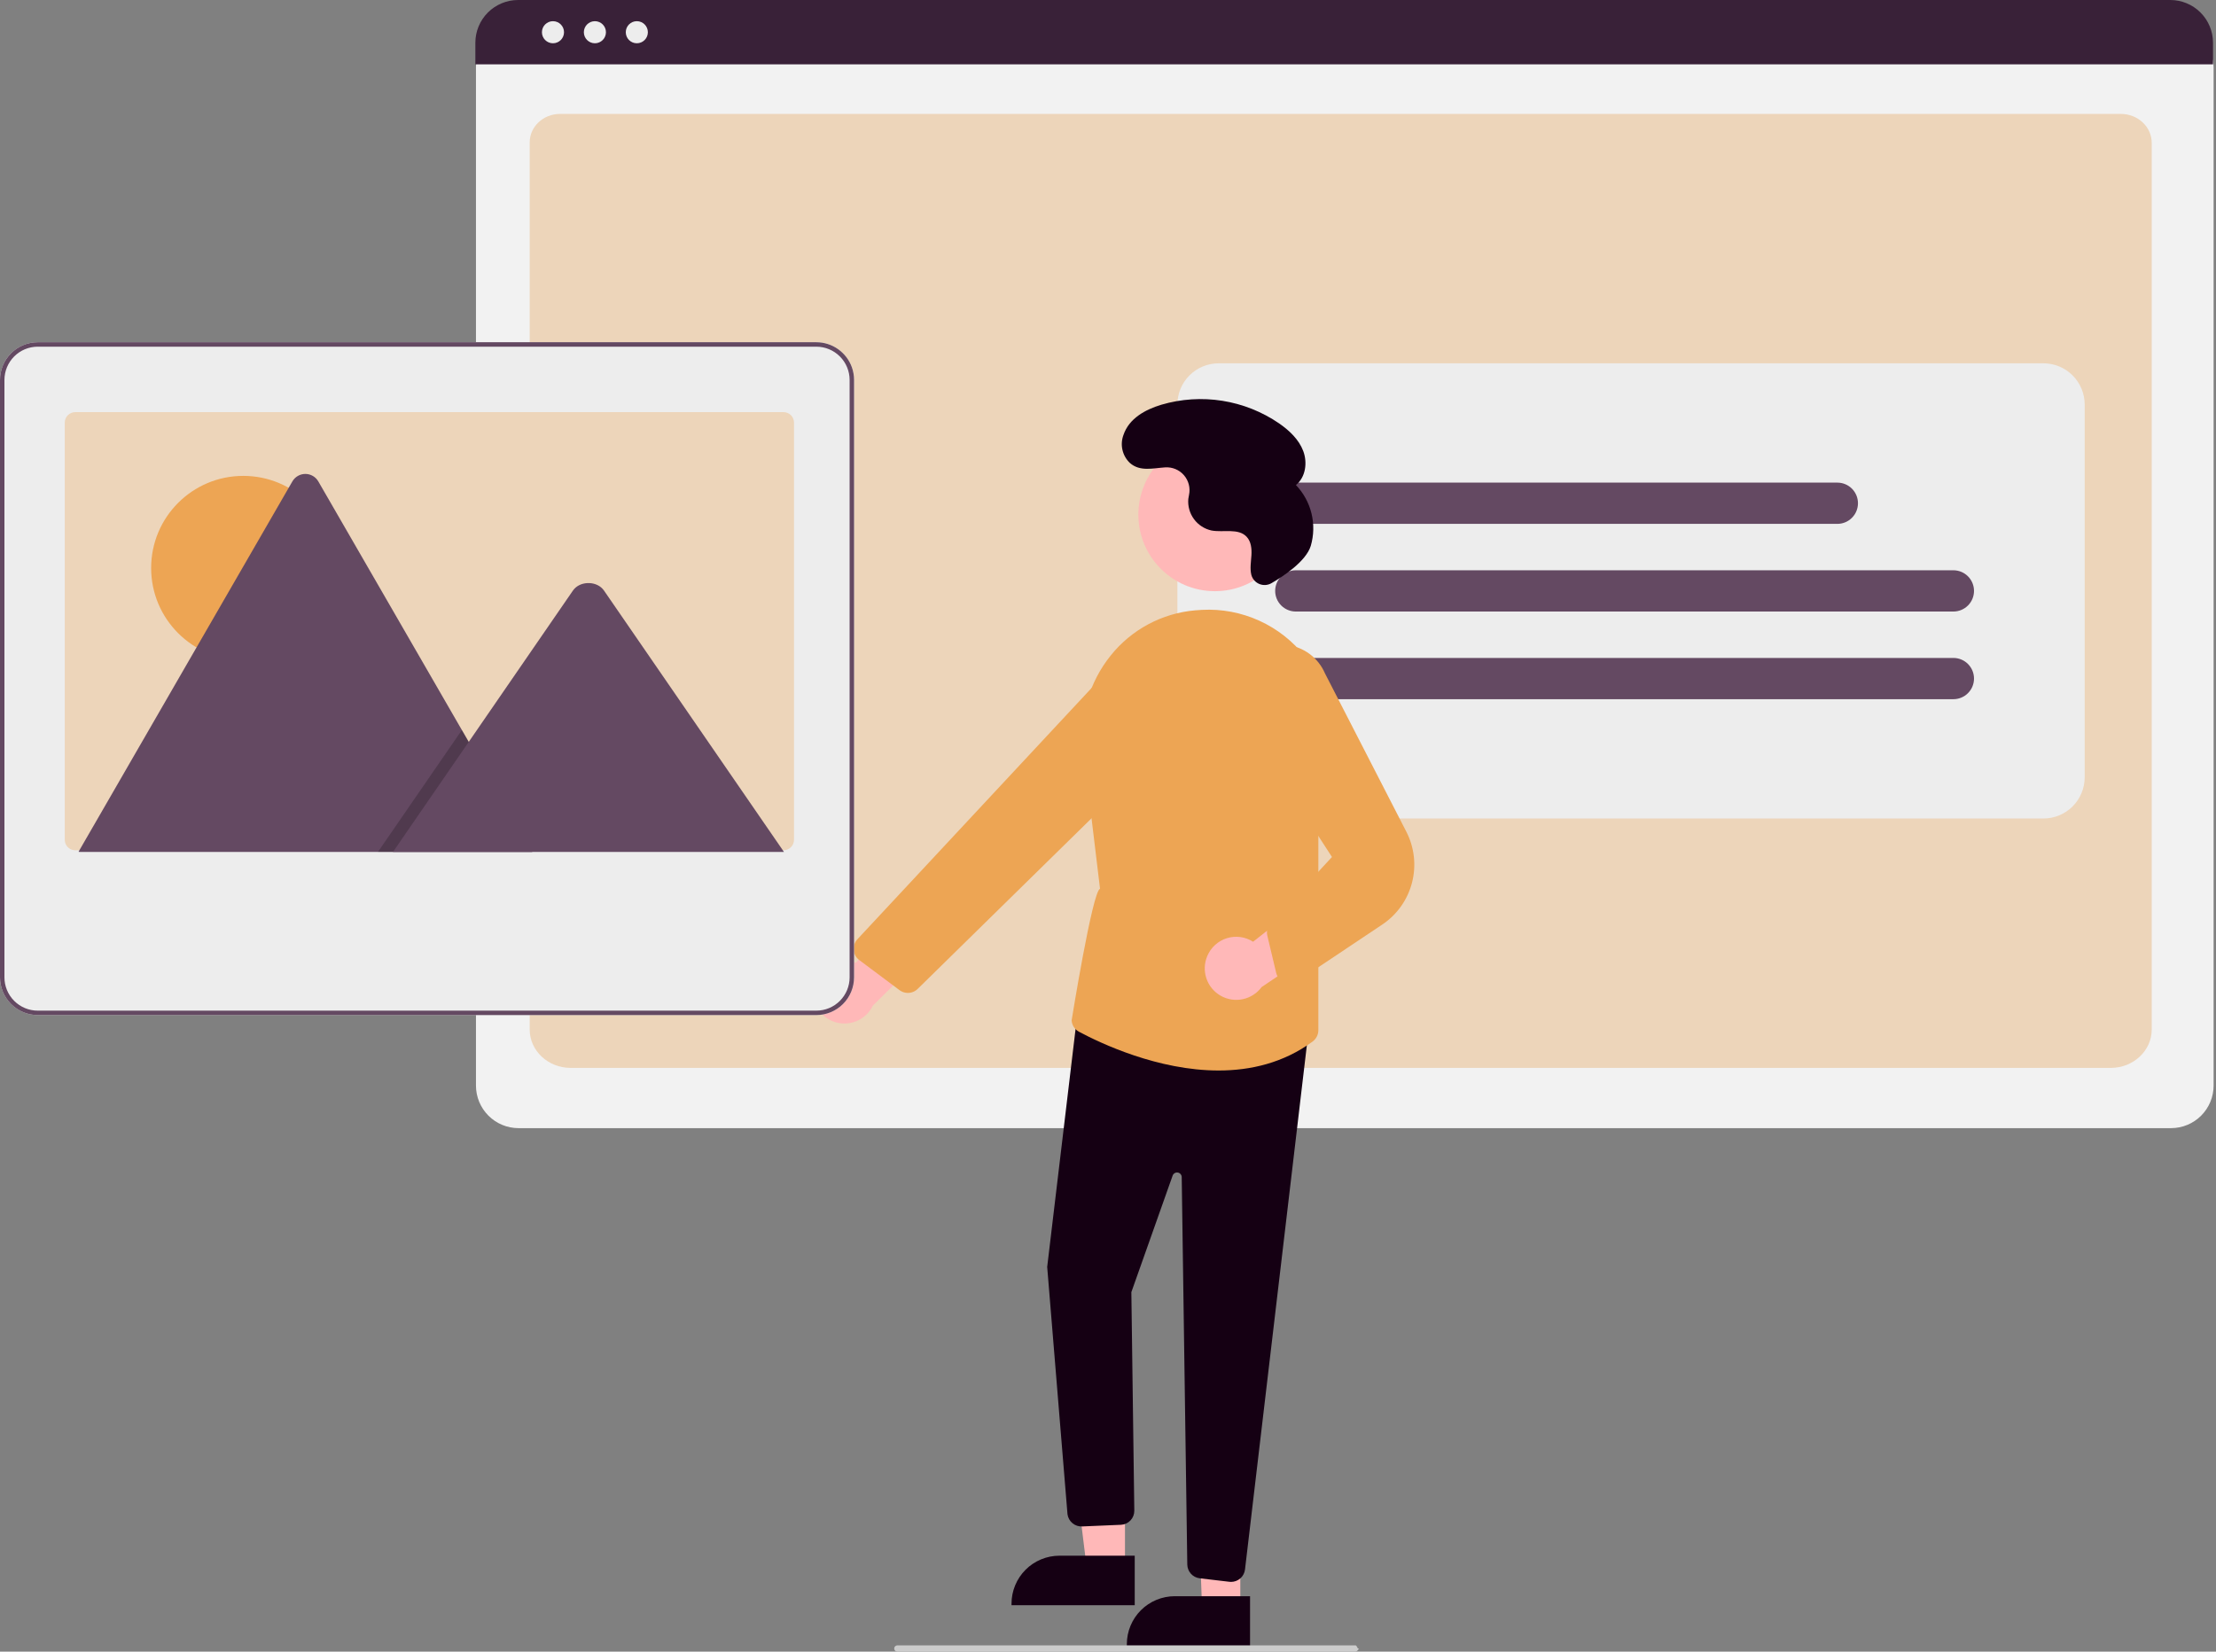
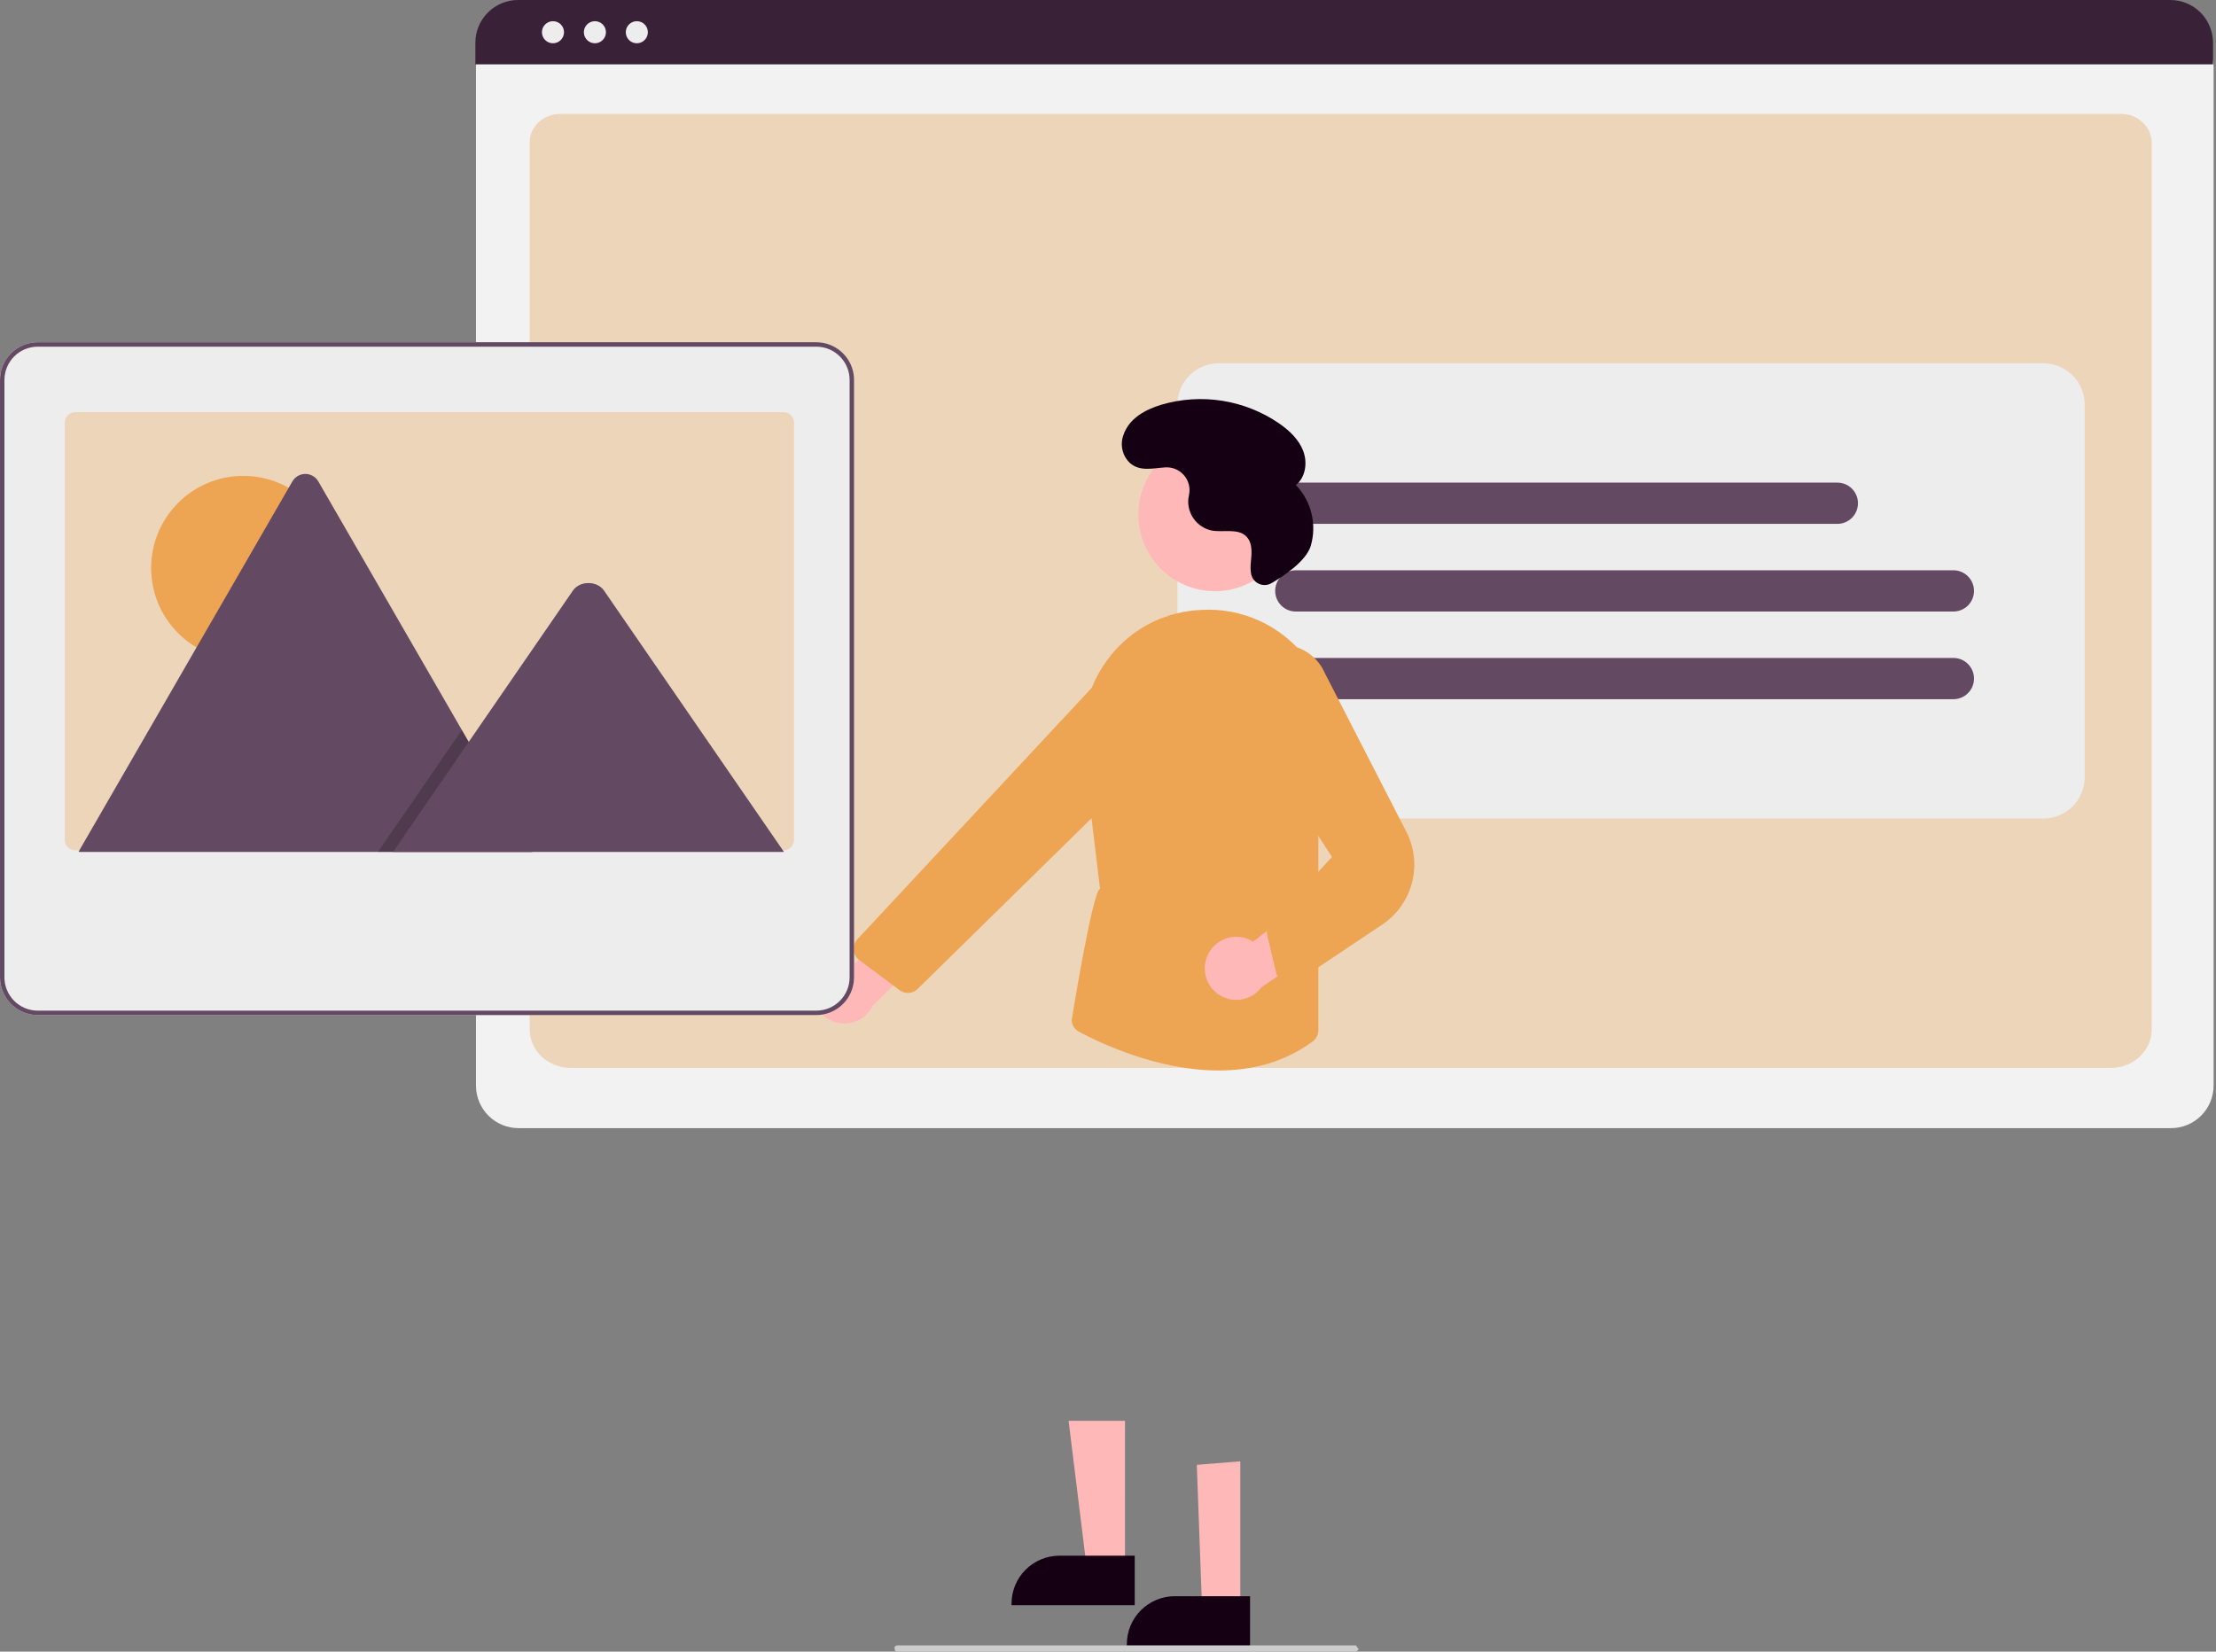
<svg xmlns="http://www.w3.org/2000/svg" width="711" height="530" viewBox="0 0 711 530" fill="none">
  <rect x="0" y="0" width="711" height="530" fill="#808080" stroke="none" />
  <g clip-path="url(#clip0_369_9994)">
    <path d="M696.58 362.018H166.364C162.745 362.014 159.275 360.574 156.715 358.015C154.156 355.455 152.716 351.985 152.712 348.366V21.424C152.715 18.772 153.77 16.23 155.645 14.355C157.52 12.48 160.062 11.425 162.713 11.422H700.058C702.755 11.425 705.341 12.498 707.249 14.406C709.156 16.313 710.229 18.899 710.232 21.597V348.366C710.228 351.986 708.788 355.455 706.229 358.015C703.67 360.574 700.2 362.014 696.58 362.018V362.018Z" fill="#F2F2F2" />
    <path d="M677.239 342.685H183.091C175.847 342.685 169.954 337.166 169.954 330.383V45.678C169.954 40.648 174.321 36.555 179.688 36.555H680.479C685.936 36.555 690.375 40.715 690.375 45.828V330.383C690.375 337.166 684.482 342.685 677.239 342.685Z" fill="#EDD5BA" />
    <path d="M710.042 20.643H152.521V13.693C152.526 10.062 153.971 6.58 156.54 4.013C159.109 1.446 162.591 0.003 166.222 0H696.341C699.972 0.003 703.454 1.446 706.023 4.013C708.591 6.58 710.037 10.062 710.042 13.693V20.643Z" fill="#392138" />
    <path d="M177.421 13.886C179.378 13.886 180.965 12.3 180.965 10.342C180.965 8.385 179.378 6.798 177.421 6.798C175.464 6.798 173.877 8.385 173.877 10.342C173.877 12.3 175.464 13.886 177.421 13.886Z" fill="#EDEDED" />
    <path d="M190.873 13.886C192.83 13.886 194.417 12.3 194.417 10.342C194.417 8.385 192.83 6.798 190.873 6.798C188.916 6.798 187.329 8.385 187.329 10.342C187.329 12.3 188.916 13.886 190.873 13.886Z" fill="#EDEDED" />
    <path d="M204.325 13.886C206.283 13.886 207.869 12.3 207.869 10.342C207.869 8.385 206.283 6.798 204.325 6.798C202.368 6.798 200.781 8.385 200.781 10.342C200.781 12.3 202.368 13.886 204.325 13.886Z" fill="#EDEDED" />
    <path d="M391.003 262.656H655.63C659.141 262.656 662.508 261.261 664.991 258.778C667.474 256.296 668.868 252.928 668.868 249.417V129.822C668.868 126.311 667.474 122.943 664.991 120.461C662.508 117.978 659.141 116.583 655.63 116.583H391.003C387.492 116.583 384.124 117.978 381.642 120.461C379.159 122.943 377.765 126.311 377.765 129.822V249.417C377.765 252.928 379.159 256.296 381.642 258.778C384.124 261.261 387.492 262.656 391.003 262.656V262.656Z" fill="#EDEDED" />
    <path d="M626.739 196.239H415.757C414.002 196.239 412.318 195.541 411.077 194.3C409.836 193.059 409.138 191.375 409.138 189.62C409.138 187.864 409.836 186.18 411.077 184.939C412.318 183.698 414.002 183 415.757 183H626.739C628.494 183 630.178 183.698 631.419 184.939C632.661 186.18 633.358 187.864 633.358 189.62C633.358 191.375 632.661 193.059 631.419 194.3C630.178 195.541 628.494 196.239 626.739 196.239V196.239Z" fill="#644962" />
    <path d="M626.739 224.369H415.757C414.002 224.369 412.318 223.672 411.077 222.431C409.836 221.189 409.138 219.506 409.138 217.75C409.138 215.995 409.836 214.311 411.077 213.07C412.318 211.829 414.002 211.131 415.757 211.131H626.739C628.494 211.131 630.178 211.829 631.419 213.07C632.661 214.311 633.358 215.995 633.358 217.75C633.358 219.506 632.661 221.189 631.419 222.431C630.178 223.672 628.494 224.369 626.739 224.369V224.369Z" fill="#644962" />
    <path d="M589.507 168.108H415.757C414.002 168.108 412.318 167.41 411.077 166.169C409.836 164.928 409.138 163.244 409.138 161.489C409.138 159.733 409.836 158.05 411.077 156.808C412.318 155.567 414.002 154.87 415.757 154.87H589.507C591.262 154.87 592.946 155.567 594.187 156.808C595.429 158.05 596.126 159.733 596.126 161.489C596.126 163.244 595.429 164.928 594.187 166.169C592.946 167.41 591.262 168.108 589.507 168.108V168.108Z" fill="#644962" />
    <path d="M261.049 316.206C261.349 314.767 261.961 313.411 262.842 312.234C263.722 311.057 264.851 310.088 266.147 309.394C267.443 308.7 268.875 308.299 270.343 308.219C271.811 308.138 273.279 308.381 274.643 308.929L298.102 281.973L303.085 299.861L280.044 322.717C278.971 324.947 277.117 326.707 274.833 327.662C272.55 328.617 269.996 328.701 267.654 327.899C265.313 327.096 263.347 325.463 262.13 323.308C260.912 321.153 260.528 318.626 261.049 316.206H261.049Z" fill="#FFB8B8" />
    <path d="M389.803 189.709C403.367 189.709 414.364 178.713 414.364 165.148C414.364 151.584 403.367 140.587 389.803 140.587C376.238 140.587 365.241 151.584 365.241 165.148C365.241 178.713 376.238 189.709 389.803 189.709Z" fill="#FFB8B8" />
    <path d="M360.949 503.221L348.689 503.22L342.857 455.932L360.951 455.933L360.949 503.221Z" fill="#FFB8B8" />
    <path d="M364.075 515.105L324.545 515.104V514.604C324.545 512.583 324.943 510.582 325.716 508.715C326.489 506.849 327.623 505.152 329.051 503.724C330.48 502.295 332.176 501.162 334.043 500.388C335.91 499.615 337.911 499.217 339.931 499.217H339.932L364.076 499.218L364.075 515.105Z" fill="#150013" />
    <path d="M397.949 516.221L385.689 516.22L383.992 470.062L397.951 468.933L397.949 516.221Z" fill="#FFB8B8" />
    <path d="M401.075 528.105L361.545 528.104V527.604C361.545 525.583 361.943 523.582 362.716 521.715C363.489 519.849 364.623 518.152 366.051 516.724C367.48 515.295 369.176 514.162 371.043 513.388C372.91 512.615 374.911 512.217 376.931 512.217H376.932L401.076 512.218L401.075 528.105Z" fill="#150013" />
-     <path d="M394.462 507.591L384.915 506.467C383.832 506.337 382.833 505.82 382.102 505.01C381.372 504.2 380.959 503.153 380.941 502.063L379.152 377.724C379.147 377.372 379.018 377.033 378.788 376.767C378.559 376.5 378.242 376.323 377.895 376.266C377.548 376.209 377.192 376.276 376.889 376.455C376.586 376.634 376.356 376.914 376.238 377.246L362.993 414.645L363.94 484.747C363.956 485.904 363.526 487.022 362.738 487.87C361.95 488.718 360.866 489.23 359.711 489.299L347.247 489.829C346.107 489.893 344.985 489.525 344.105 488.797C343.225 488.069 342.653 487.036 342.503 485.904L335.993 406.603L335.989 406.553L345.866 323.734L420.049 329.101L399.457 503.65C399.326 504.743 398.8 505.751 397.977 506.483C397.154 507.215 396.092 507.62 394.99 507.623C394.814 507.623 394.637 507.612 394.462 507.591Z" fill="#150013" />
    <path d="M346.183 331.075C345.517 330.72 344.952 330.202 344.54 329.569C344.128 328.937 343.884 328.21 343.828 327.457C343.828 327.457 350.499 285.973 352.944 285.195L347.595 240.831C346.954 235.42 347.401 229.936 348.909 224.7C350.417 219.464 352.955 214.582 356.376 210.341C359.669 206.226 363.763 202.821 368.409 200.332C373.055 197.843 378.157 196.321 383.407 195.859C384.155 195.791 384.898 195.74 385.638 195.704C391.967 195.365 398.284 196.559 404.053 199.185C409.821 201.811 414.871 205.791 418.772 210.786C422.818 215.825 425.588 221.766 426.845 228.104C428.102 234.443 427.809 240.991 425.991 247.193L422.991 257.632V330.588C422.988 331.3 422.818 332.002 422.495 332.636C422.172 333.271 421.704 333.82 421.13 334.241C411.789 341.097 401.233 343.521 390.974 343.521C371.563 343.521 353.217 334.841 346.183 331.075Z" fill="#EDA554" />
    <path d="M288.594 317.725L275.691 308.077C275.185 307.698 274.764 307.218 274.456 306.666C274.148 306.114 273.96 305.503 273.904 304.874C273.847 304.244 273.924 303.61 274.129 303.012C274.335 302.415 274.663 301.867 275.094 301.405L351.957 218.93C354.425 216.306 357.751 214.653 361.333 214.272C364.915 213.892 368.515 214.808 371.479 216.855L371.479 216.855C373.285 218.114 374.791 219.756 375.89 221.663C376.989 223.571 377.655 225.697 377.838 227.891C378.022 230.085 377.72 232.292 376.954 234.356C376.187 236.42 374.975 238.289 373.404 239.831L294.44 317.333C293.747 318.021 292.847 318.462 291.878 318.59C290.91 318.718 289.926 318.525 289.078 318.042C288.91 317.946 288.748 317.84 288.594 317.725V317.725Z" fill="#EDA554" />
    <path d="M387.342 306.805C387.906 305.447 388.761 304.23 389.846 303.239C390.932 302.247 392.221 301.506 393.624 301.066C395.027 300.627 396.509 300.501 397.966 300.696C399.423 300.892 400.82 301.405 402.057 302.198L430.144 280.104L431.693 298.609L404.784 316.753C403.313 318.743 401.163 320.125 398.742 320.636C396.32 321.147 393.795 320.753 391.645 319.526C389.495 318.3 387.869 316.328 387.076 313.983C386.283 311.639 386.378 309.085 387.342 306.805V306.805Z" fill="#FFB8B8" />
    <path d="M412.481 315.43C411.738 315.199 411.068 314.778 410.537 314.208C410.007 313.638 409.635 312.939 409.458 312.181L406.621 300.265C406.413 299.419 406.459 298.531 406.752 297.71C407.046 296.89 407.574 296.175 408.272 295.653L427.36 275.008L399.282 231.712C397.157 229.095 395.959 225.848 395.875 222.478C395.792 219.108 396.827 215.805 398.82 213.086C400.409 210.92 402.542 209.212 405.003 208.135C407.464 207.058 410.167 206.651 412.836 206.955C415.505 207.259 418.047 208.263 420.203 209.866C422.359 211.468 424.054 213.612 425.115 216.08L451.219 266.891C453.814 271.939 454.461 277.765 453.037 283.26C451.613 288.755 448.218 293.533 443.498 296.686L416.821 314.506C416.004 315.237 414.947 315.642 413.85 315.643C413.386 315.642 412.924 315.57 412.481 315.43Z" fill="#EDA554" />
    <path d="M408.002 187.106C407.423 187.453 406.772 187.662 406.099 187.718C405.427 187.773 404.75 187.673 404.123 187.425C403.495 187.177 402.932 186.788 402.479 186.288C402.026 185.788 401.694 185.19 401.509 184.541L401.493 184.479C400.993 182.436 401.388 180.297 401.517 178.197C401.646 176.097 401.429 173.792 399.991 172.256C397.31 169.393 392.577 170.944 388.719 170.237C386.459 169.745 384.456 168.447 383.084 166.585C381.712 164.723 381.066 162.424 381.266 160.12C381.319 159.684 381.403 159.246 381.497 158.809C381.732 157.702 381.707 156.555 381.425 155.459C381.142 154.363 380.609 153.347 379.868 152.491C379.126 151.636 378.197 150.964 377.152 150.528C376.107 150.092 374.976 149.904 373.846 149.979C369.953 150.223 365.755 151.425 362.517 148.558C361.33 147.426 360.502 145.97 360.137 144.371C359.772 142.772 359.886 141.101 360.464 139.566C362.276 134.246 367.461 131.437 372.599 129.882C378.954 128.009 385.646 127.575 392.189 128.613C398.732 129.651 404.962 132.133 410.425 135.881C413.688 138.154 416.739 141.017 418.144 144.737C419.549 148.457 418.906 153.164 415.795 155.641C418.231 158.192 419.953 161.338 420.789 164.764C421.625 168.19 421.547 171.776 420.561 175.162C419.044 180.142 411.706 184.948 408.002 187.106Z" fill="#150013" />
-     <path d="M434.898 530H287.898C287.633 530 287.379 529.895 287.191 529.707C287.004 529.52 286.898 529.265 286.898 529C286.898 528.735 287.004 528.48 287.191 528.293C287.379 528.105 287.633 528 287.898 528H434.898C435.45 528 435.346 529 435.898 529C436.146 529 435.45 530 434.898 530Z" fill="#CCCCCC" />
+     <path d="M434.898 530H287.898C287.633 530 287.379 529.895 287.191 529.707C286.898 528.735 287.004 528.48 287.191 528.293C287.379 528.105 287.633 528 287.898 528H434.898C435.45 528 435.346 529 435.898 529C436.146 529 435.45 530 434.898 530Z" fill="#CCCCCC" />
    <path d="M273.311 117.834C272.465 115.49 270.917 113.464 268.879 112.031C266.841 110.598 264.411 109.827 261.919 109.824H12.104C8.895 109.822 5.817 111.096 3.547 113.364C1.277 115.633 0.001 118.71 -7.62939e-06 121.919V313.633C0.005 316.841 1.281 319.918 3.55 322.187C5.819 324.456 8.895 325.732 12.104 325.737H261.919C265.128 325.732 268.204 324.456 270.473 322.187C272.742 319.918 274.019 316.841 274.023 313.633V121.928C274.026 120.532 273.785 119.147 273.311 117.834V117.834Z" fill="#EDEDED" />
    <path d="M273.311 117.834C272.465 115.49 270.917 113.464 268.879 112.031C266.841 110.598 264.411 109.827 261.919 109.824H12.104C8.895 109.822 5.817 111.096 3.547 113.364C1.277 115.633 0.001 118.71 -7.62939e-06 121.919V313.633C0.005 316.841 1.281 319.918 3.55 322.187C5.819 324.456 8.895 325.732 12.104 325.737H261.919C265.128 325.732 268.204 324.456 270.473 322.187C272.742 319.918 274.019 316.841 274.023 313.633V121.928C274.026 120.532 273.785 119.147 273.311 117.834V117.834ZM272.599 313.633C272.596 316.464 271.469 319.179 269.467 321.181C267.465 323.183 264.751 324.309 261.919 324.313H12.104C9.273 324.309 6.558 323.183 4.556 321.181C2.554 319.179 1.428 316.464 1.424 313.633V121.928C1.428 119.096 2.554 116.382 4.556 114.38C6.558 112.378 9.273 111.251 12.104 111.248H261.919C264.751 111.251 267.465 112.378 269.467 114.38C271.469 116.382 272.596 119.096 272.599 121.928V313.633Z" fill="#644962" />
    <path d="M254.756 135.62V269.481C254.757 270.375 254.402 271.232 253.771 271.864C253.139 272.496 252.282 272.851 251.389 272.851H24.148C23.986 272.853 23.825 272.84 23.665 272.814C22.863 272.698 22.13 272.298 21.6 271.686C21.07 271.074 20.778 270.291 20.778 269.481V135.62C20.778 135.177 20.865 134.739 21.034 134.33C21.203 133.921 21.451 133.55 21.764 133.237C22.077 132.924 22.448 132.676 22.857 132.506C23.265 132.337 23.703 132.25 24.146 132.25H251.386C251.829 132.249 252.267 132.336 252.676 132.506C253.084 132.675 253.456 132.923 253.769 133.235C254.082 133.548 254.33 133.919 254.5 134.328C254.669 134.737 254.756 135.175 254.756 135.617V135.62V135.62Z" fill="#EDD5BA" />
    <path d="M78.059 211.841C94.388 211.841 107.625 198.603 107.625 182.274C107.625 165.945 94.388 152.708 78.059 152.708C61.729 152.708 48.492 165.945 48.492 182.274C48.492 198.603 61.729 211.841 78.059 211.841Z" fill="#EDA554" />
    <path d="M170.776 273.388H25.731C25.549 273.39 25.368 273.376 25.189 273.345L93.789 154.52C94.207 153.78 94.815 153.164 95.55 152.736C96.284 152.308 97.119 152.082 97.969 152.082C98.82 152.082 99.655 152.308 100.389 152.736C101.124 153.164 101.731 153.78 102.15 154.52L148.189 234.261L150.394 238.076L170.776 273.388Z" fill="#644962" />
    <path opacity="0.2" d="M170.776 273.388H121.254L145.564 238.076L147.314 235.533L148.189 234.261L150.394 238.076L170.776 273.388Z" fill="black" />
    <path d="M251.537 273.388H126.084L150.394 238.076L152.144 235.533L183.822 189.515C185.899 186.499 190.895 186.311 193.337 188.946C193.501 189.126 193.653 189.316 193.793 189.515L251.537 273.388Z" fill="#644962" />
  </g>
  <defs>
    <clipPath id="clip0_369_9994">
      <rect width="710.232" height="530" fill="white" />
    </clipPath>
  </defs>
</svg>